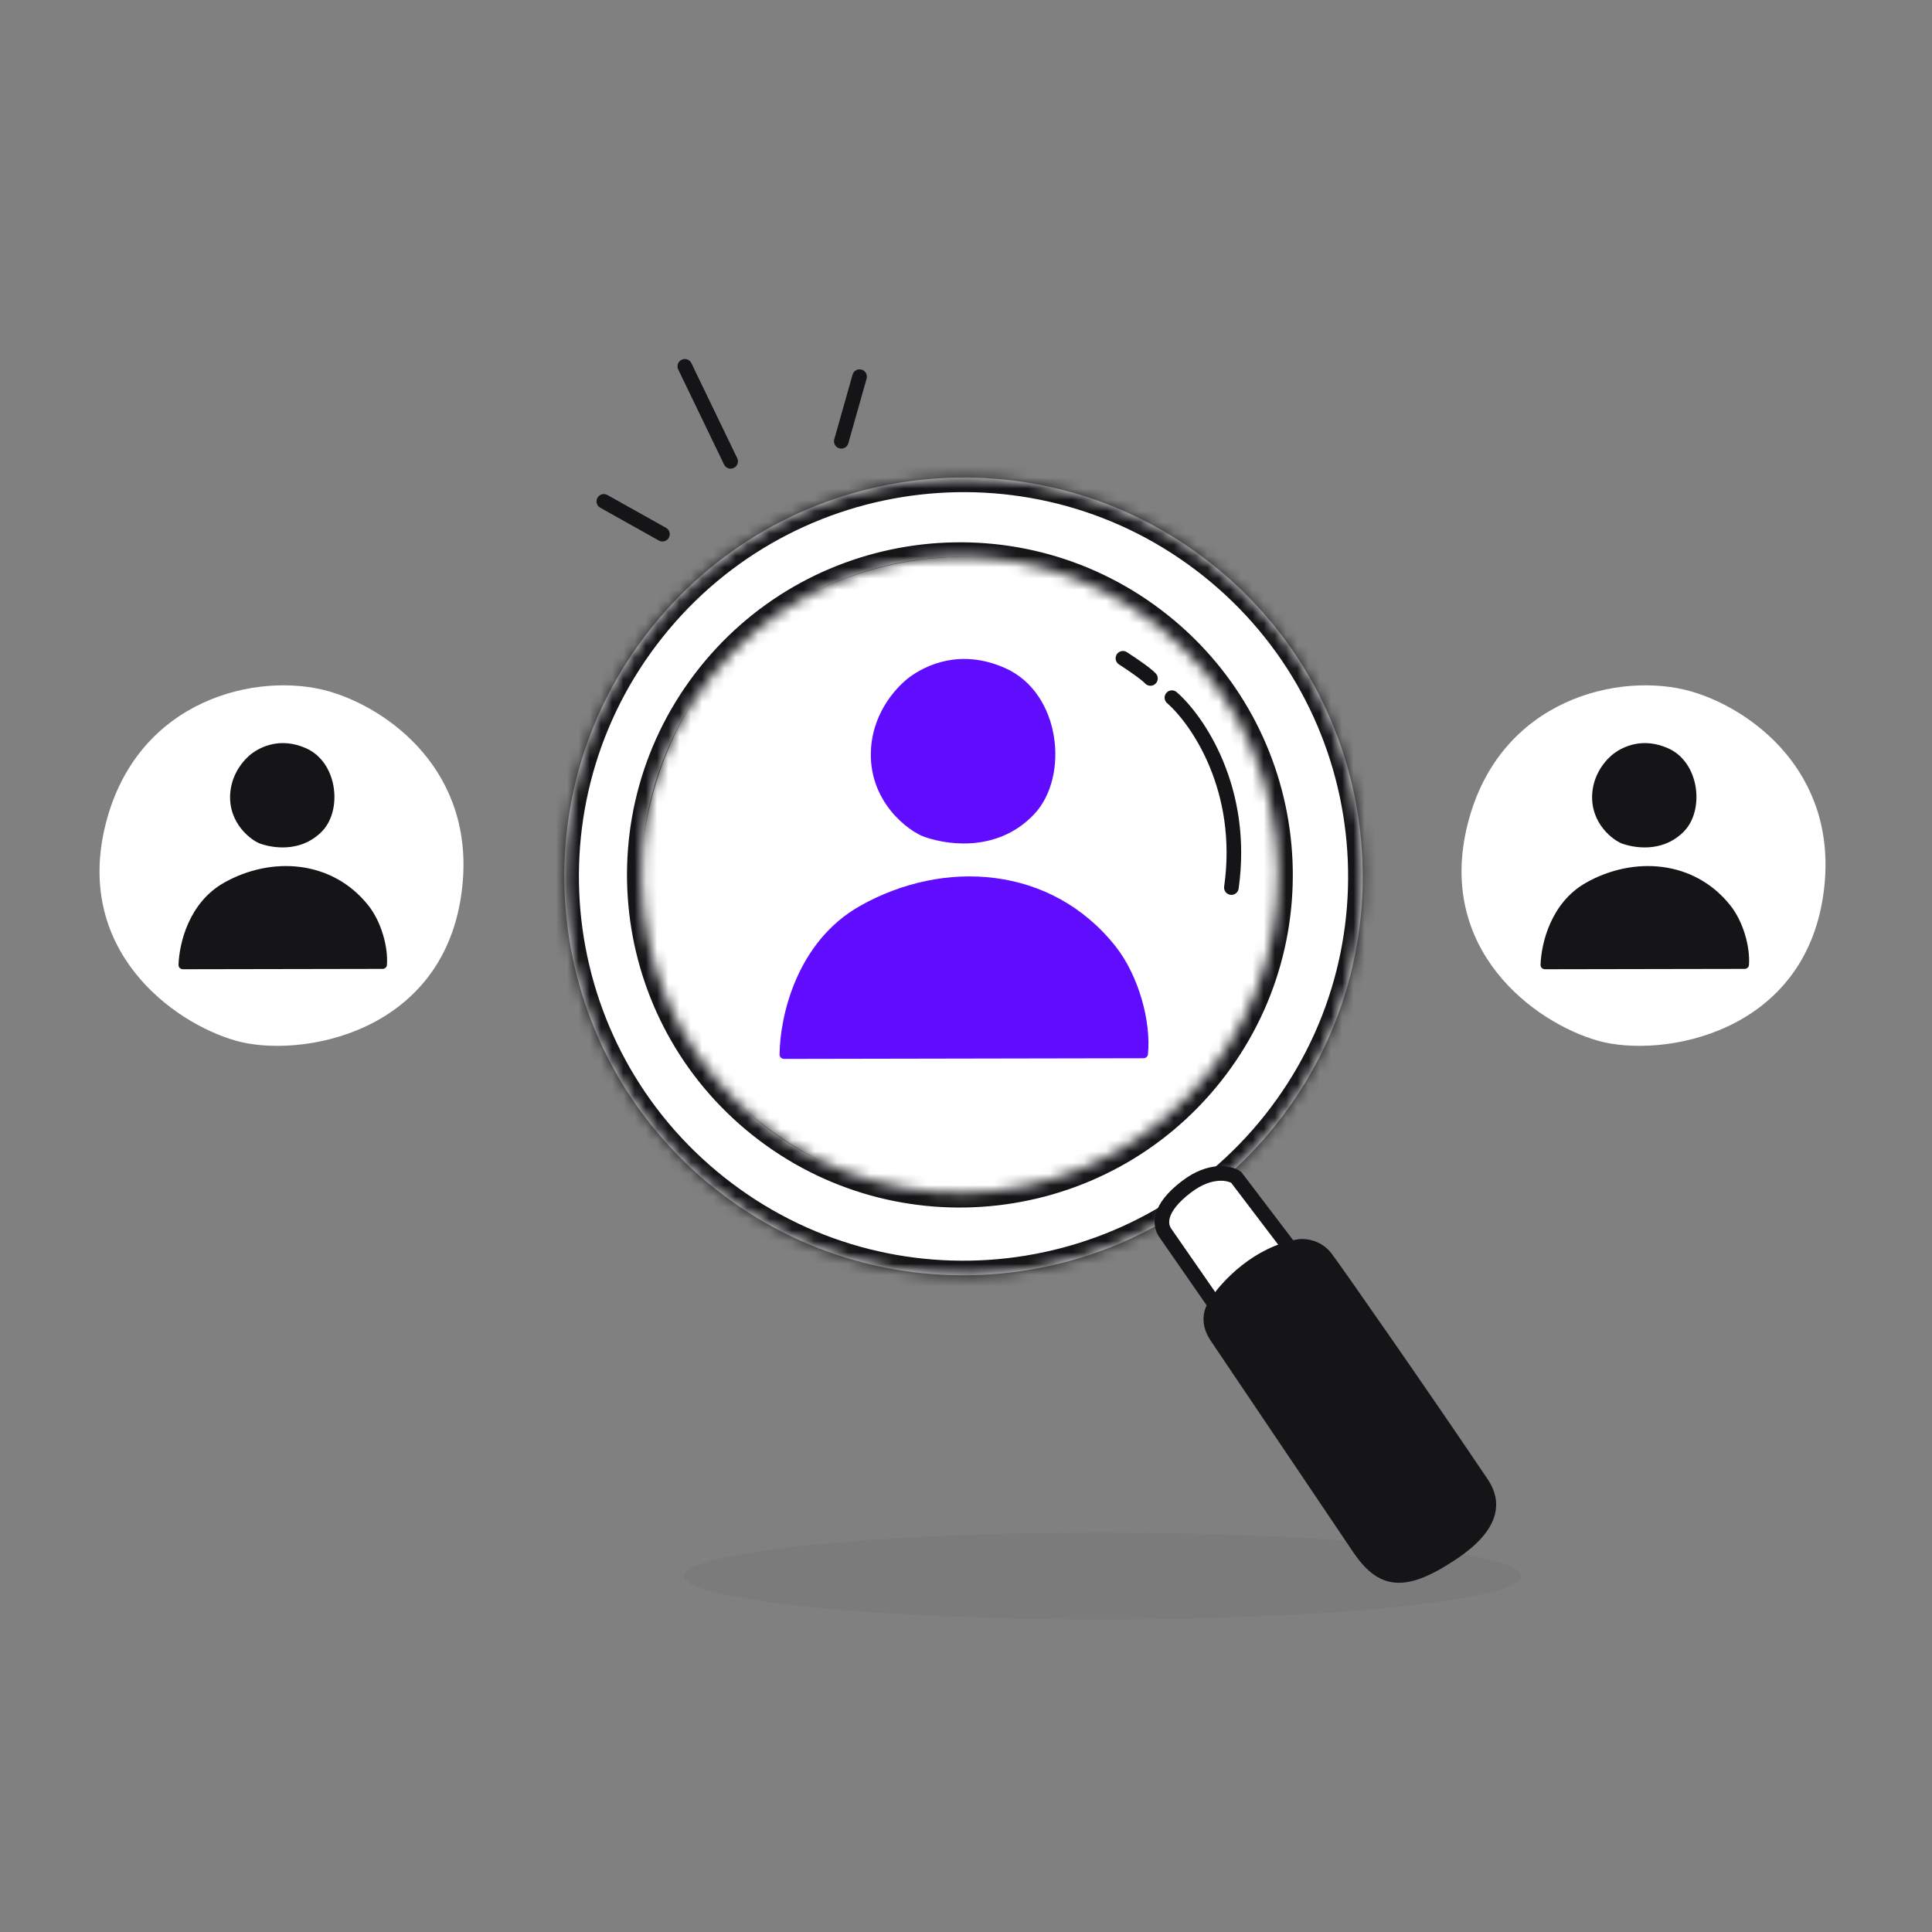
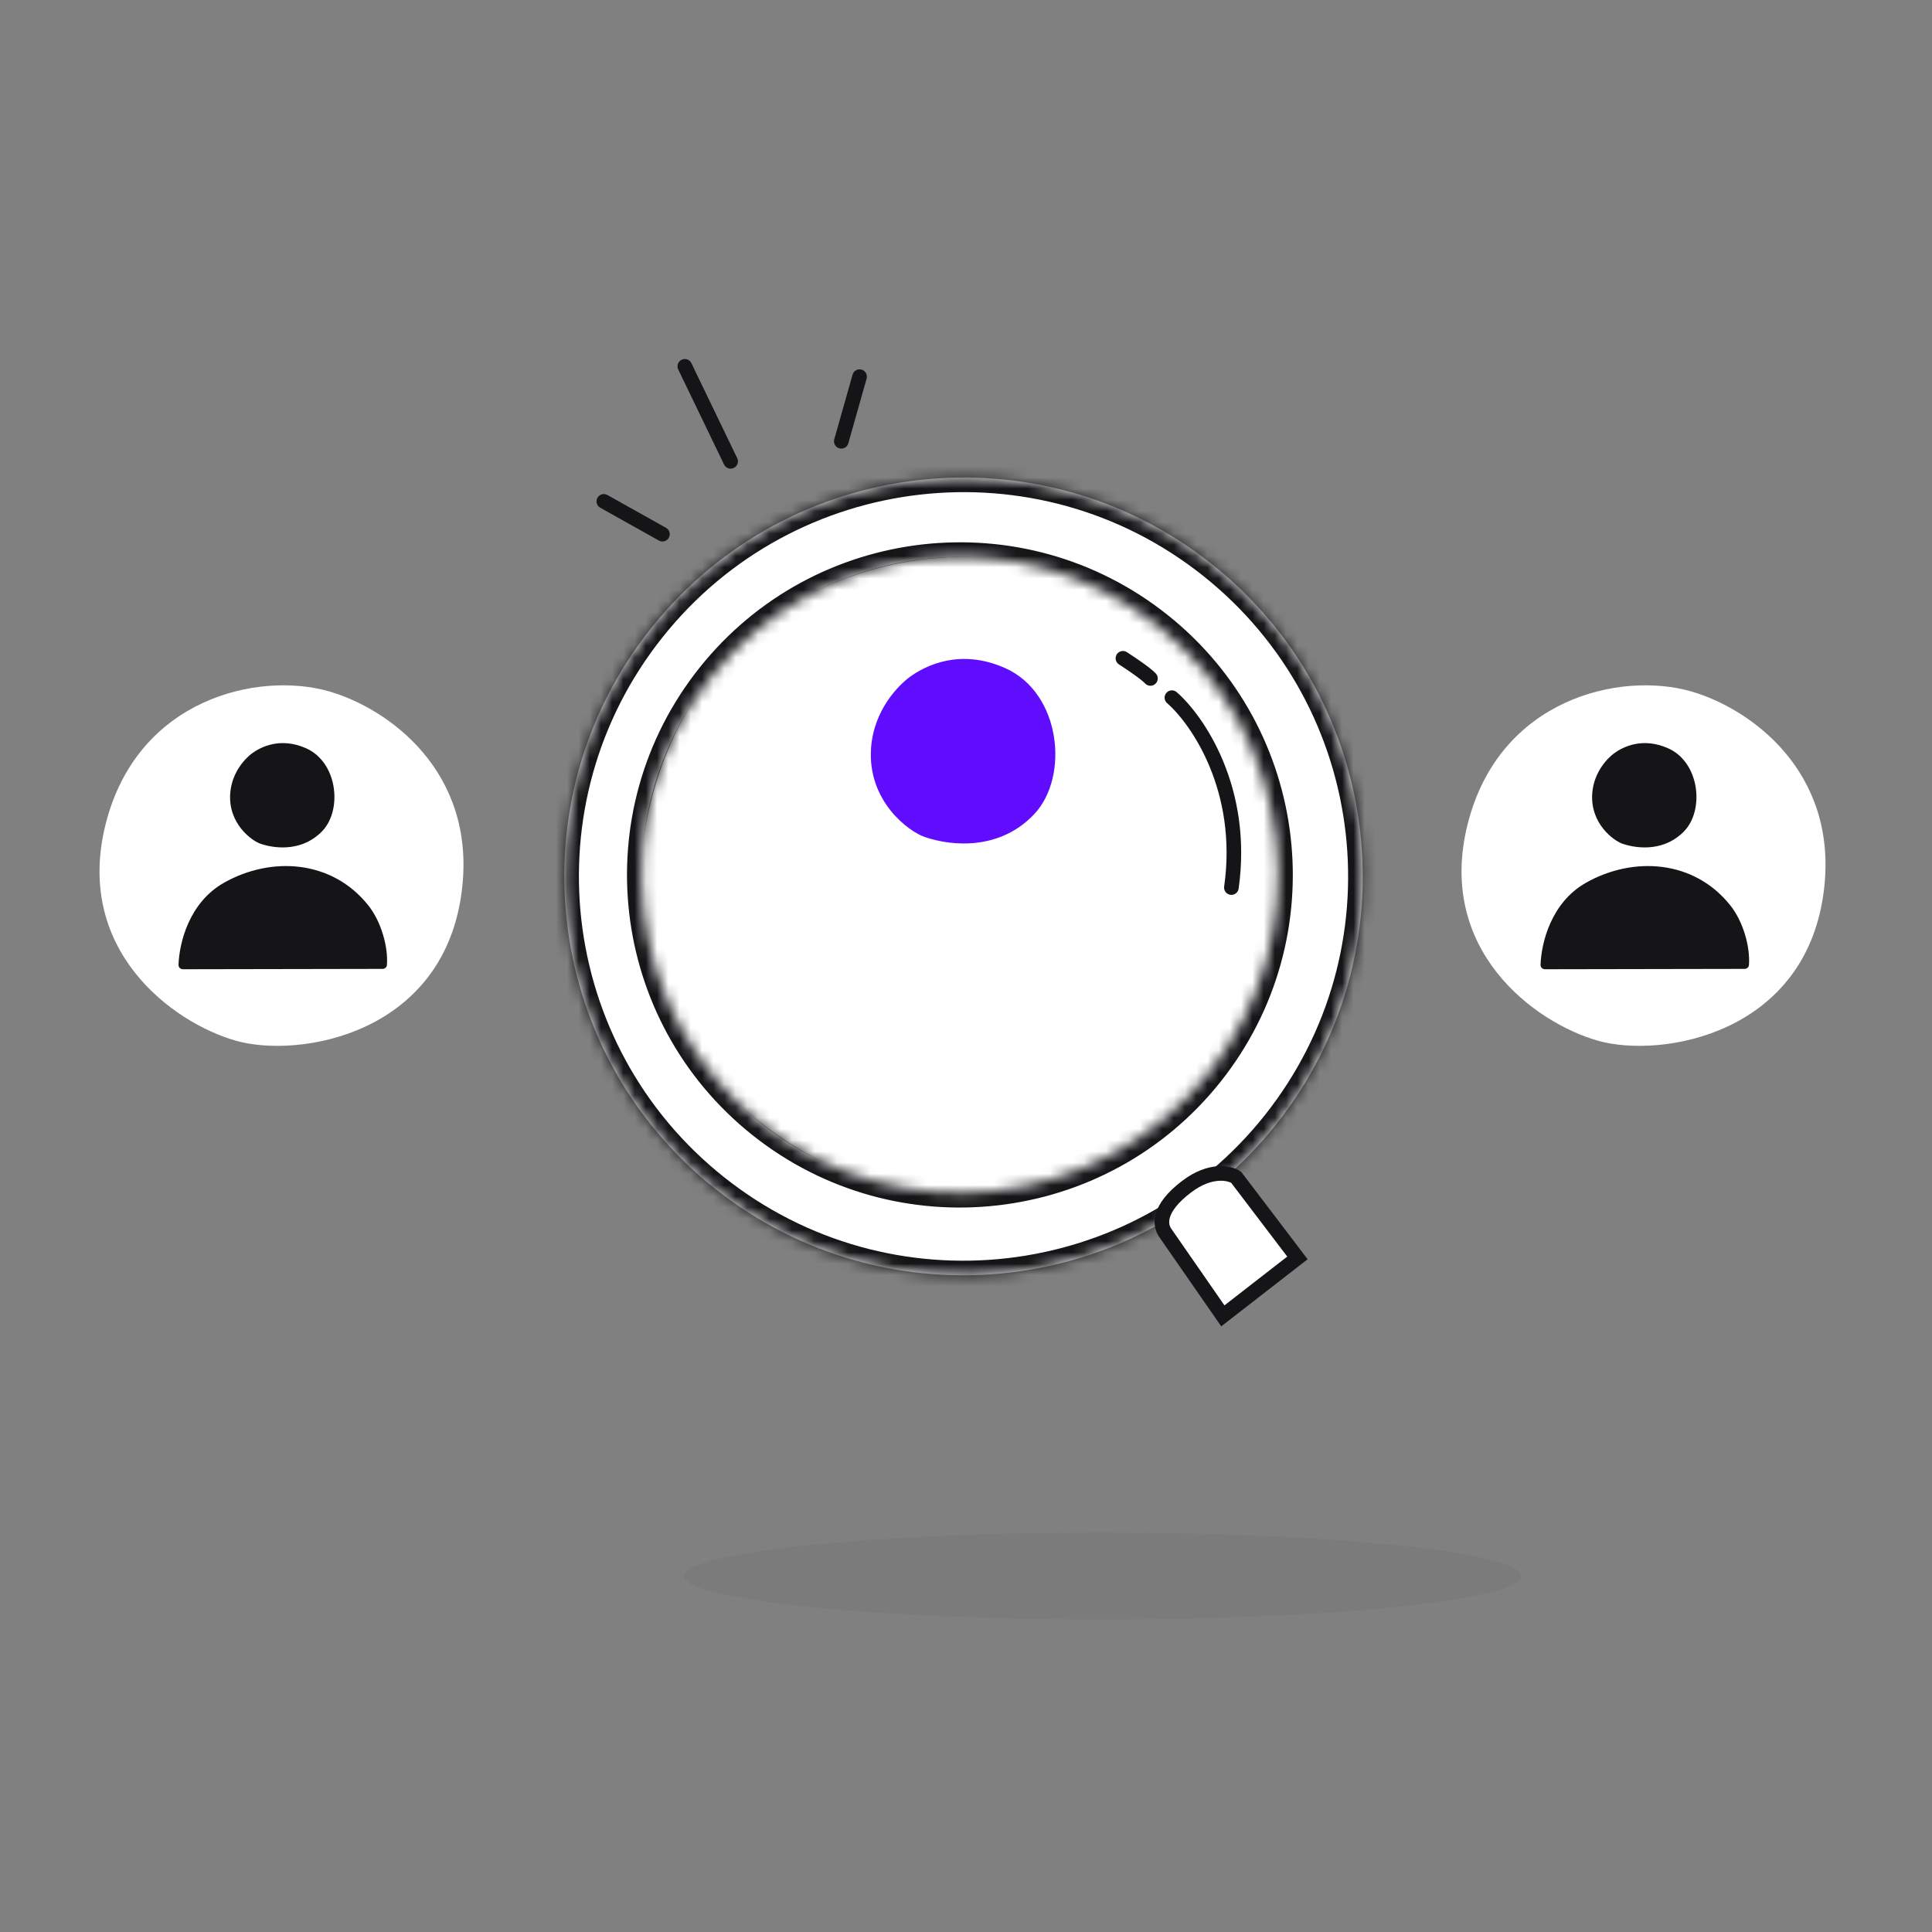
<svg xmlns="http://www.w3.org/2000/svg" width="172" height="172" viewBox="0 0 172 172" fill="none">
  <rect x="0" y="0" width="172" height="172" fill="#808080" stroke="none" />
  <path d="M41.142 79.073C42.322 68.668 34.59 63.061 29.26 61.542C23.007 59.76 12.222 62.169 9.404 73.371C6.586 84.573 15.342 91.037 20.991 92.649C26.64 94.262 39.668 92.08 41.142 79.073Z" fill="white" />
  <path d="M19.958 78.578C16.816 80.343 15.956 83.97 15.893 85.897C15.886 86.116 16.066 86.29 16.286 86.289L34.06 86.257C34.261 86.256 34.434 86.108 34.449 85.906C34.562 84.275 33.934 82.043 32.789 80.604C29.568 76.557 24.171 76.21 19.958 78.578Z" fill="#151417" />
  <path d="M27.259 66.621C24.984 65.603 23.228 66.487 22.437 67.068C21.91 67.456 20.63 68.697 20.495 70.646C20.31 73.329 22.408 74.849 23.195 75.118C24.683 75.624 27.049 75.744 28.721 73.955C30.481 72.072 30.058 67.873 27.259 66.621Z" fill="#151417" />
  <path d="M114.059 81.51C116.146 63.109 102.472 53.193 93.046 50.506C81.988 47.355 62.915 51.616 57.931 71.426C52.948 91.236 68.432 102.667 78.423 105.519C88.413 108.37 111.452 104.512 114.059 81.51Z" fill="white" />
-   <path d="M76.596 80.633C70.871 83.85 69.43 90.562 69.402 93.88C69.4 94.099 69.58 94.271 69.8 94.271L101.805 94.212C102.007 94.211 102.179 94.063 102.199 93.863C102.493 90.957 101.377 86.841 99.288 84.216C93.591 77.059 84.048 76.446 76.596 80.633Z" fill="#600DFF" />
  <path d="M89.507 59.488C85.485 57.689 82.379 59.251 80.98 60.279C80.048 60.964 77.785 63.16 77.547 66.606C77.219 71.351 80.929 74.04 82.322 74.515C84.953 75.411 89.137 75.622 92.093 72.459C95.206 69.128 94.459 61.703 89.507 59.488Z" fill="#600DFF" />
  <path d="M162.399 79.073C163.578 68.668 155.846 63.061 150.516 61.542C144.263 59.76 133.478 62.169 130.66 73.371C127.842 84.573 136.598 91.037 142.247 92.649C147.897 94.262 160.924 92.08 162.399 79.073Z" fill="white" />
  <path d="M141.214 78.578C138.072 80.343 137.212 83.97 137.15 85.897C137.143 86.116 137.323 86.29 137.542 86.289L155.316 86.257C155.518 86.256 155.691 86.108 155.705 85.906C155.819 84.275 155.19 82.043 154.045 80.604C150.824 76.557 145.428 76.21 141.214 78.578Z" fill="#151417" />
  <path d="M148.515 66.621C146.24 65.603 144.484 66.487 143.693 67.068C143.166 67.456 141.886 68.697 141.752 70.646C141.566 73.329 143.664 74.849 144.452 75.118C145.94 75.624 148.305 75.744 149.977 73.955C151.737 72.072 151.315 67.873 148.515 66.621Z" fill="#151417" />
  <path d="M104.332 62.11C106.613 64.101 110.866 70.269 109.627 79.017" stroke="#151417" stroke-width="1.3" stroke-linecap="round" />
  <path d="M99.971 58.605C100.619 59.02 102.016 59.961 102.42 60.401" stroke="#151417" stroke-width="1.3" stroke-linecap="round" />
  <mask id="path-12-inside-1_3968_29400" fill="white">
    <path fill-rule="evenodd" clip-rule="evenodd" d="M113.592 100.125C125.811 84.775 123.264 62.437 107.903 50.231C92.542 38.026 70.184 40.575 57.964 55.925C45.745 71.275 48.292 93.613 63.653 105.819C79.014 118.025 101.372 115.475 113.592 100.125ZM107.633 95.512C117.376 83.273 115.345 65.463 103.098 55.732C90.85 46 73.024 48.032 63.282 60.271C53.539 72.51 55.57 90.32 67.817 100.051C80.064 109.783 97.891 107.751 107.633 95.512Z" />
  </mask>
  <path fill-rule="evenodd" clip-rule="evenodd" d="M113.592 100.125C125.811 84.775 123.264 62.437 107.903 50.231C92.542 38.026 70.184 40.575 57.964 55.925C45.745 71.275 48.292 93.613 63.653 105.819C79.014 118.025 101.372 115.475 113.592 100.125ZM107.633 95.512C117.376 83.273 115.345 65.463 103.098 55.732C90.85 46 73.024 48.032 63.282 60.271C53.539 72.51 55.57 90.32 67.817 100.051C80.064 109.783 97.891 107.751 107.633 95.512Z" fill="white" />
  <path d="M107.633 95.512L108.651 96.321L107.633 95.512ZM63.282 60.271L62.264 59.462L63.282 60.271ZM107.094 51.248C121.893 63.008 124.346 84.528 112.574 99.317L114.61 100.934C127.276 85.022 124.636 61.867 108.713 49.214L107.094 51.248ZM58.982 56.734C70.754 41.945 92.295 39.49 107.094 51.248L108.713 49.214C92.79 36.562 69.613 39.205 56.947 55.116L58.982 56.734ZM64.463 104.802C49.663 93.043 47.21 71.522 58.982 56.734L56.947 55.116C44.28 71.028 46.92 94.184 62.843 106.836L64.463 104.802ZM112.574 99.317C100.802 114.105 79.261 116.561 64.463 104.802L62.843 106.836C78.766 119.488 101.943 116.846 114.61 100.934L112.574 99.317ZM102.288 56.749C113.973 66.034 115.911 83.026 106.615 94.703L108.651 96.321C118.841 83.52 116.717 64.893 103.907 54.715L102.288 56.749ZM64.299 61.08C73.595 49.403 90.603 47.464 102.288 56.749L103.907 54.715C91.098 44.536 72.453 46.662 62.264 59.462L64.299 61.08ZM68.627 99.034C56.941 89.749 55.004 72.757 64.299 61.08L62.264 59.462C52.074 72.263 54.198 90.89 67.007 101.069L68.627 99.034ZM106.615 94.703C97.32 106.38 80.312 108.319 68.627 99.034L67.007 101.069C79.817 111.247 98.461 109.121 108.651 96.321L106.615 94.703Z" fill="#151417" mask="url(#path-12-inside-1_3968_29400)" />
  <path d="M108.866 117.147L103.734 109.75C103.288 109.107 102.994 107.655 105.64 105.645C107.757 104.038 109.462 104.418 110.05 104.809L115.507 111.989L108.866 117.147Z" fill="white" stroke="#151417" stroke-width="1.3" />
-   <path d="M115.679 110.971C112.056 111.563 109.254 114.466 108.193 116.146C107.333 117.508 108.079 118.658 108.442 119.172C113.711 127.001 120.478 137.018 120.759 137.449C122.86 140.68 124.648 141.321 129.176 138.343C133.704 135.366 132.616 133.098 131.863 131.995C126.693 124.31 118.775 112.961 118.023 111.984C117.271 111.006 116.147 110.901 115.679 110.971Z" fill="#151417" stroke="#151417" stroke-width="1.3" />
  <ellipse opacity="0.05" cx="98.154" cy="140.309" rx="37.247" ry="3.862" fill="#151417" />
  <path d="M53.758 44.636L58.975 47.556" stroke="#151417" stroke-width="1.3" stroke-linecap="round" />
  <path d="M76.526 33.531L74.898 39.285" stroke="#151417" stroke-width="1.3" stroke-linecap="round" />
  <path d="M60.967 32.614L65.046 41.072" stroke="#151417" stroke-width="1.3" stroke-linecap="round" />
</svg>